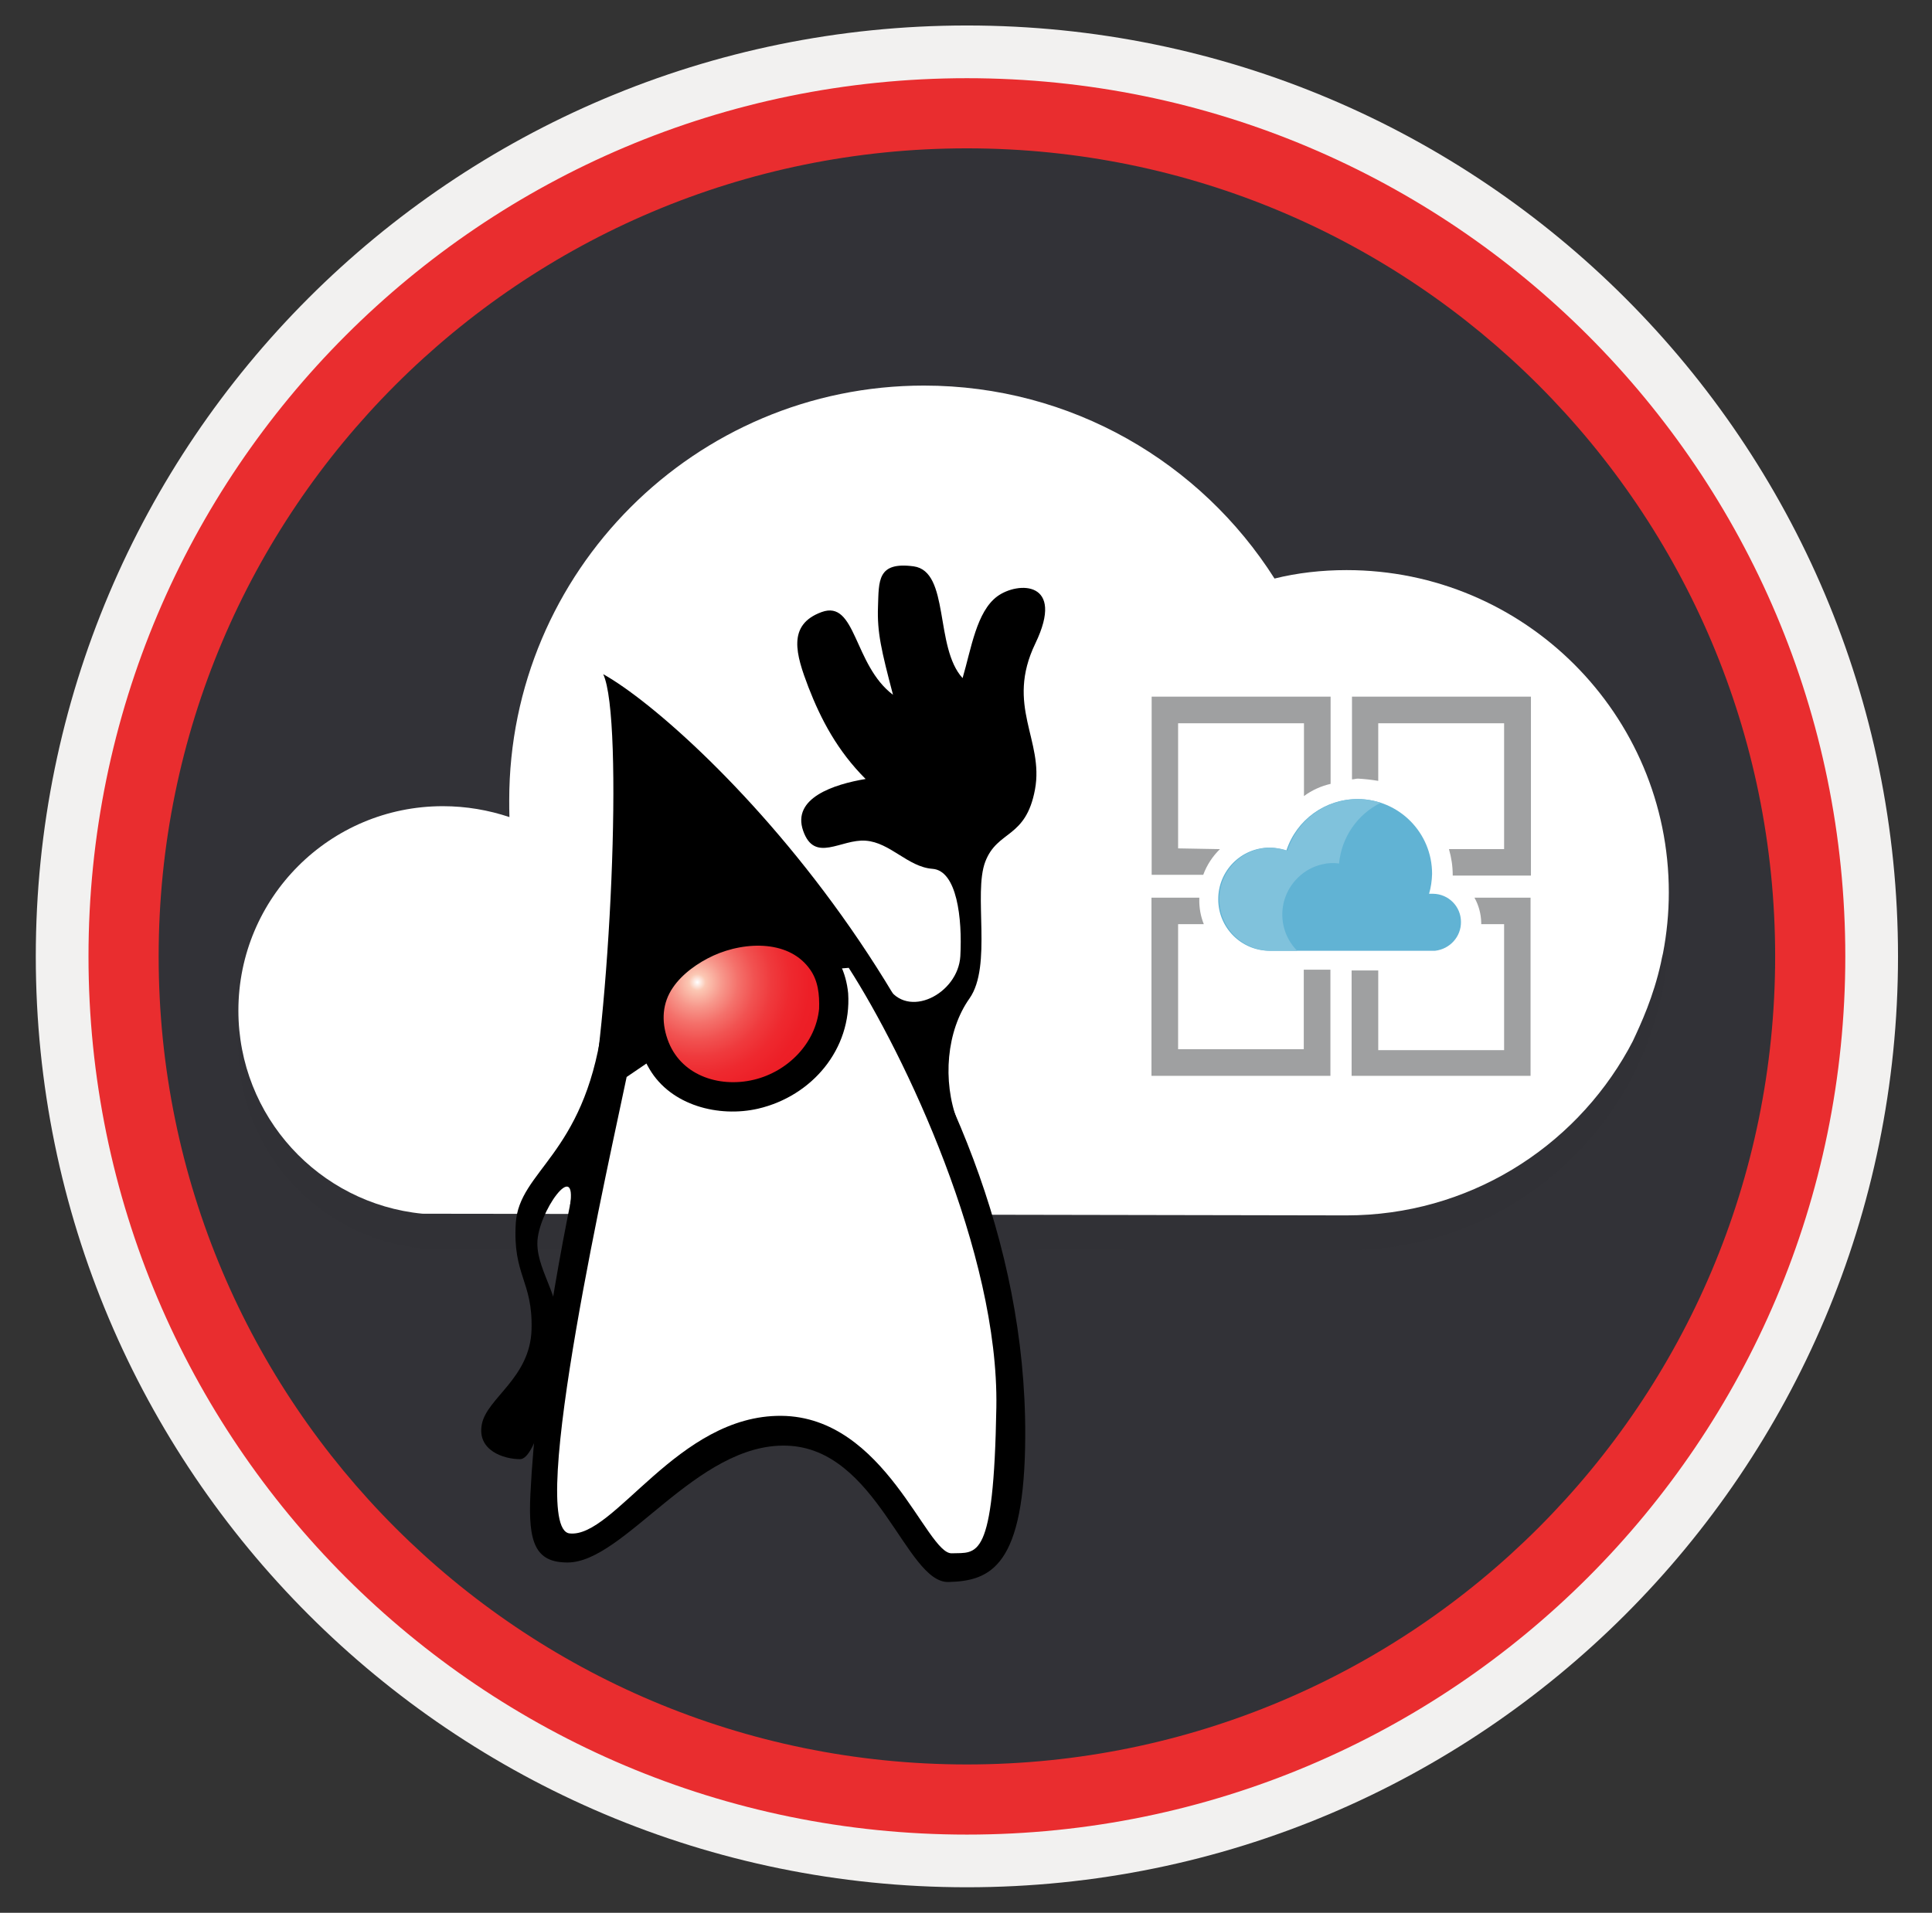
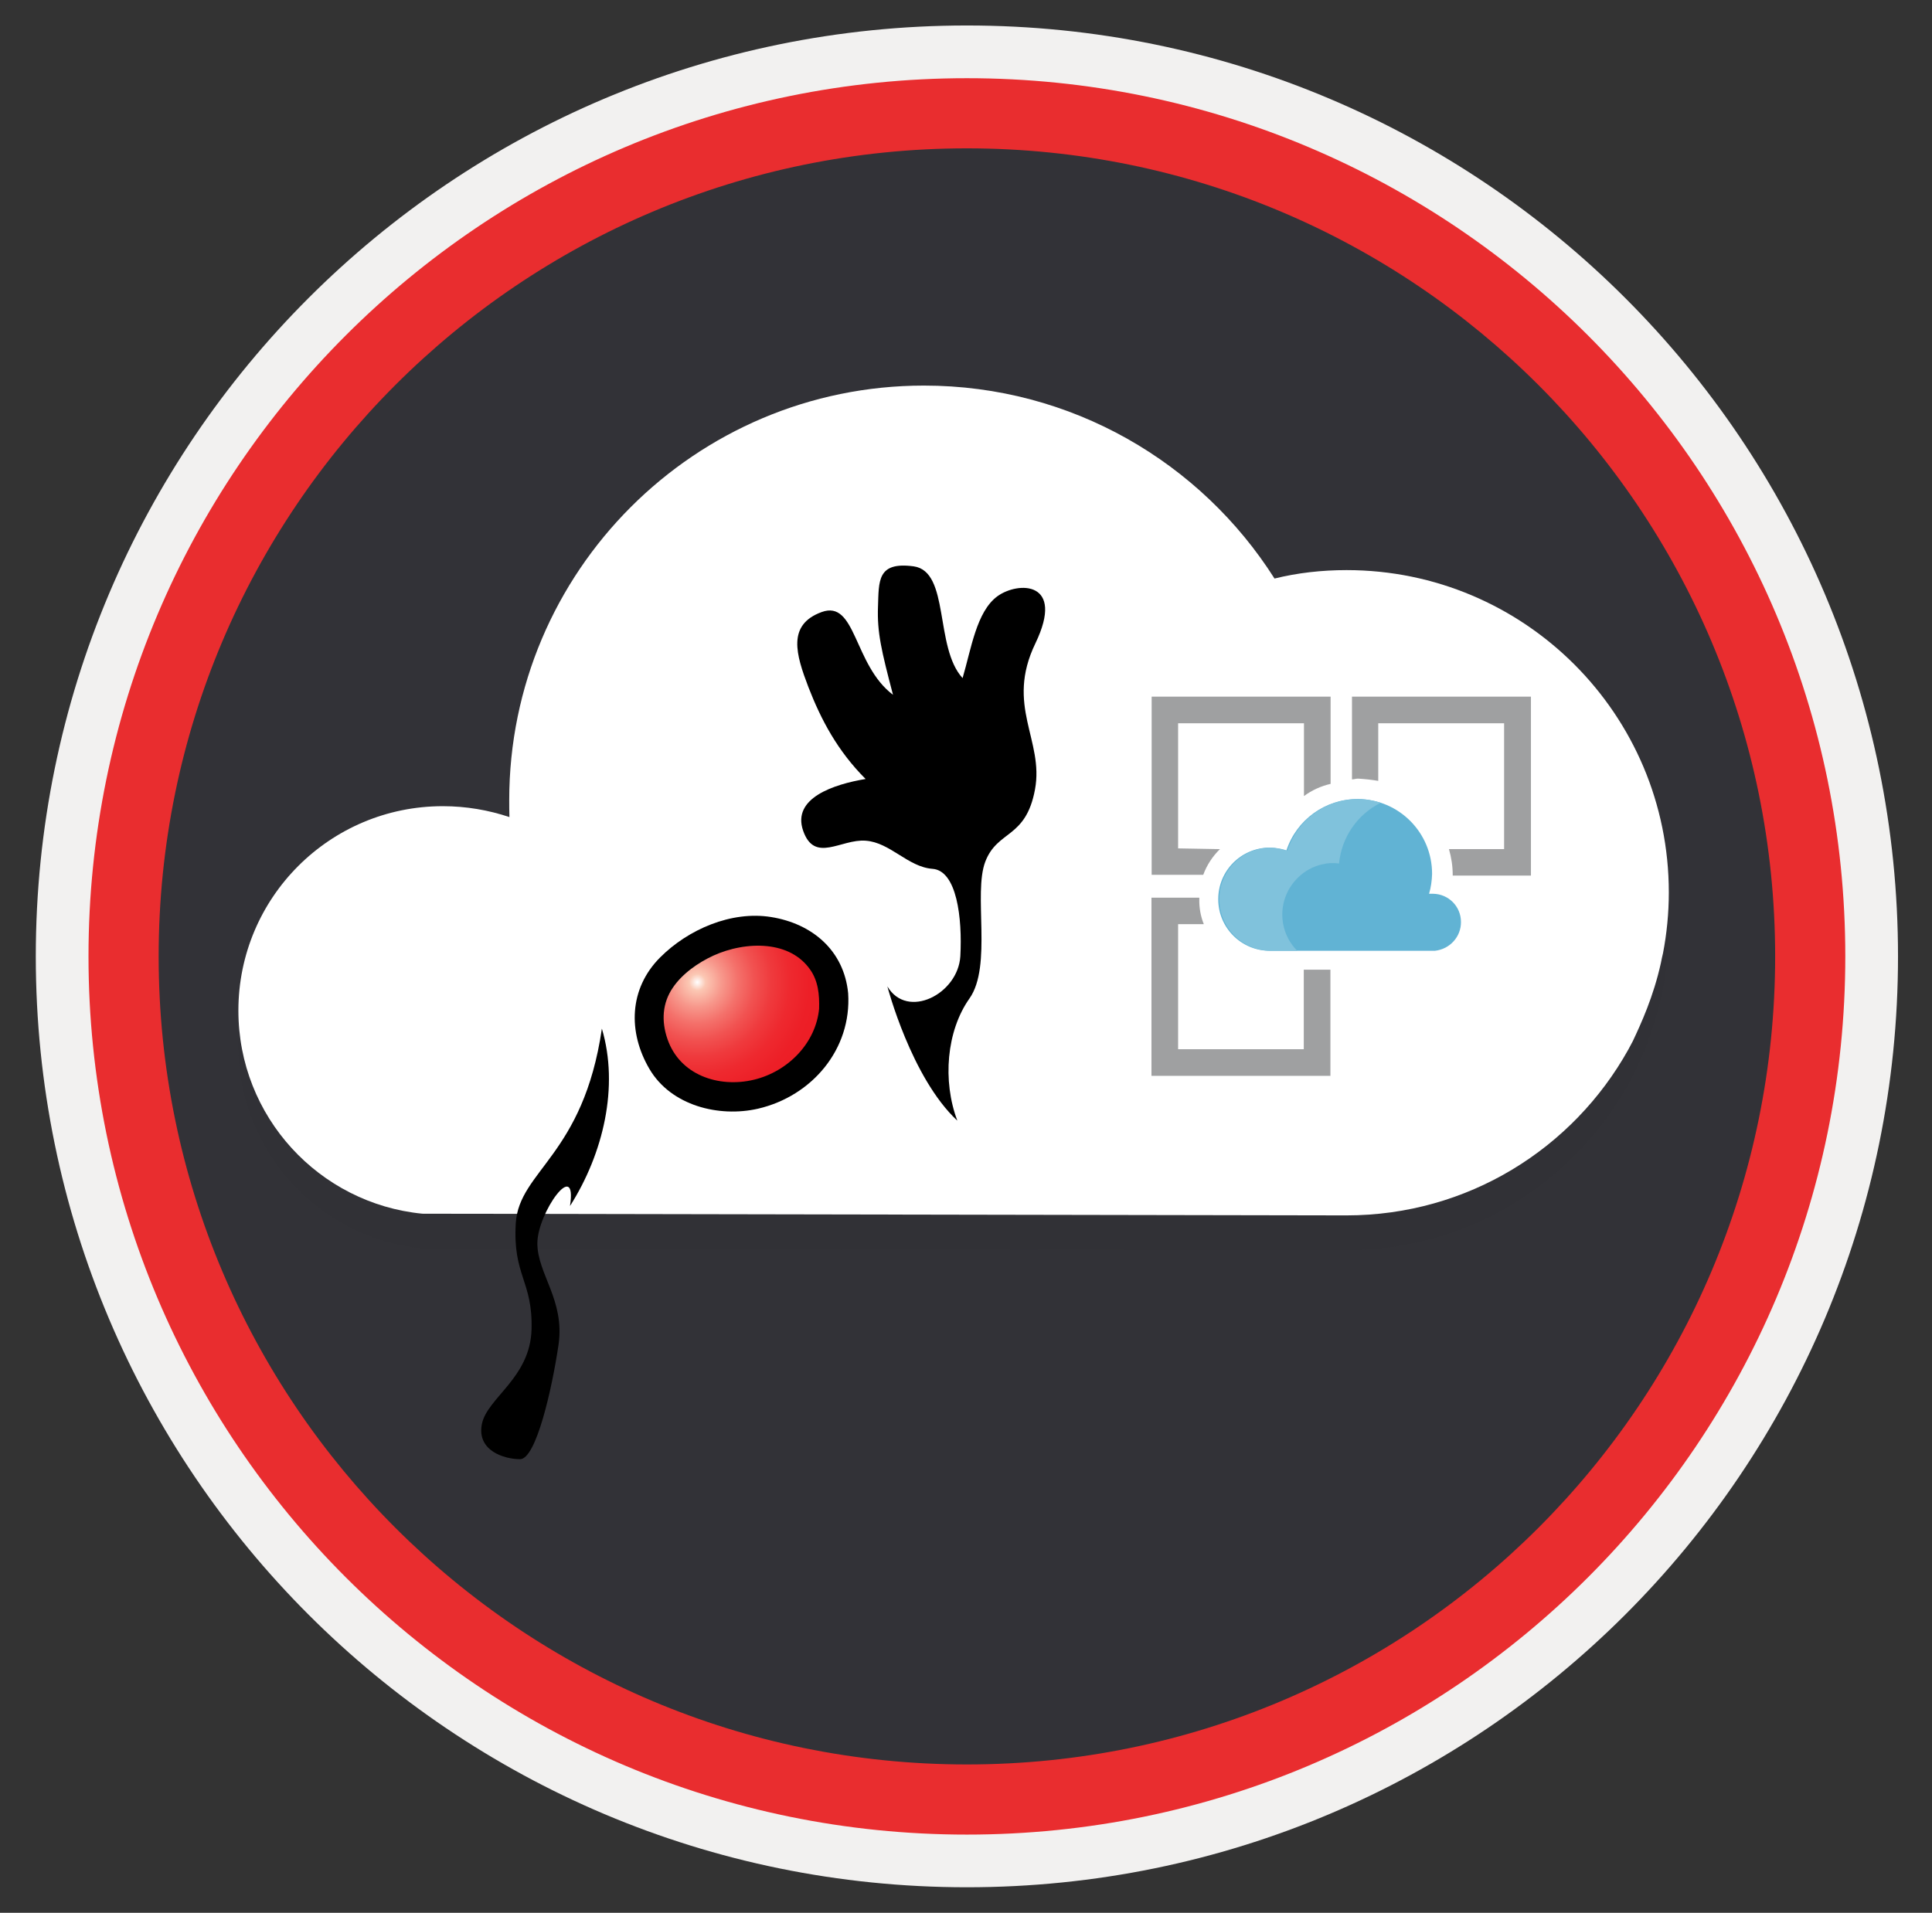
<svg xmlns="http://www.w3.org/2000/svg" width="103" height="102" viewBox="0 0 103 102" fill="none">
  <rect x="0" y="0" width="103" height="102" fill="#333333" stroke="none" />
  <path d="M51.548 97.809C25.698 97.809 4.738 76.859 4.738 50.999C4.738 25.14 25.698 4.189 51.548 4.189C77.398 4.189 98.358 25.149 98.358 50.999C98.358 76.85 77.398 97.809 51.548 97.809Z" fill="#323237" />
  <path fill-rule="evenodd" clip-rule="evenodd" d="M97.448 50.999C97.448 76.349 76.898 96.899 51.548 96.899C26.198 96.899 5.648 76.349 5.648 50.999C5.648 25.649 26.198 5.099 51.548 5.099C76.898 5.099 97.448 25.649 97.448 50.999ZM51.548 1.359C78.968 1.359 101.188 23.579 101.188 50.999C101.188 78.419 78.958 100.639 51.548 100.639C24.128 100.639 1.908 78.409 1.908 50.999C1.908 23.579 24.128 1.359 51.548 1.359Z" fill="#F2F1F0" />
  <path fill-rule="evenodd" clip-rule="evenodd" d="M94.638 51C94.638 74.8 75.348 94.09 51.548 94.09C27.748 94.09 8.458 74.8 8.458 51C8.458 27.2 27.748 7.91 51.548 7.91C75.348 7.91 94.638 27.2 94.638 51ZM51.548 4.17C77.408 4.17 98.378 25.14 98.378 51C98.378 76.86 77.408 97.83 51.548 97.83C25.688 97.83 4.718 76.86 4.718 51C4.718 25.14 25.678 4.17 51.548 4.17Z" fill="#E92D2F" />
  <g opacity="0.25">
    <path opacity="0.25" d="M88.549 53.19C88.588 53.01 88.609 52.86 88.659 52.68C88.859 51.64 88.969 50.55 88.969 49.44C88.969 39.94 81.269 32.25 71.788 32.25C70.459 32.25 69.159 32.4 67.948 32.7C64.028 26.52 57.129 22.41 49.258 22.41C37.048 22.41 27.148 32.33 27.148 44.52C27.148 44.83 27.148 45.12 27.159 45.42C26.049 45.05 24.858 44.84 23.608 44.84C17.588 44.84 12.709 49.71 12.709 55.74C12.709 61.39 17.009 66.03 22.518 66.57L71.778 66.66C78.258 66.66 83.868 63.09 86.808 57.82C86.888 57.67 86.969 57.52 87.049 57.37C87.489 56.44 88.148 55.02 88.549 53.19Z" fill="#1F1D21" />
  </g>
  <path d="M88.549 51.34C88.588 51.16 88.609 51.011 88.659 50.831C88.859 49.791 88.969 48.7 88.969 47.59C88.969 38.09 81.269 30.401 71.788 30.401C70.459 30.401 69.159 30.55 67.948 30.851C64.028 24.671 57.129 20.561 49.258 20.561C37.048 20.561 27.148 30.48 27.148 42.67C27.148 42.98 27.148 43.27 27.159 43.571C26.049 43.2 24.858 42.99 23.608 42.99C17.588 42.99 12.709 47.861 12.709 53.891C12.709 59.541 17.009 64.181 22.518 64.721L71.778 64.811C78.258 64.811 83.868 61.241 86.808 55.971C86.888 55.821 86.969 55.67 87.049 55.52C87.489 54.581 88.148 53.16 88.549 51.34Z" fill="white" />
-   <path fill-rule="evenodd" clip-rule="evenodd" d="M32.158 35.95C33.278 38.3 32.518 54.68 31.208 60.43C29.898 66.19 28.588 73.5 28.278 79.66C28.148 82.28 28.548 83.32 30.258 83.32C33.288 83.32 37.128 76.94 41.938 77.09C46.768 77.23 48.298 84.41 50.558 84.36C52.818 84.31 54.638 83.53 54.658 76.55C54.728 55.69 37.258 38.8 32.158 35.95Z" fill="black" />
  <path fill-rule="evenodd" clip-rule="evenodd" d="M47.308 52.6C48.368 54.39 51.078 53.01 51.198 50.99C51.308 48.97 51.018 46.42 49.708 46.33C48.398 46.23 47.458 44.92 46.148 44.83C44.838 44.73 43.428 46.05 42.818 44.3C42.208 42.55 44.468 41.82 46.148 41.54C44.648 40.04 43.768 38.37 43.098 36.64C42.438 34.91 41.948 33.32 43.798 32.64C45.648 31.96 45.498 35.46 47.608 37.05C46.988 34.69 46.758 33.72 46.808 32.35C46.858 30.98 46.758 29.94 48.708 30.2C50.648 30.47 49.808 34.51 51.318 36.16C51.778 34.6 52.058 32.62 53.168 31.8C54.278 30.99 56.808 30.97 55.198 34.31C53.588 37.65 55.668 39.46 55.178 42.1C54.688 44.74 53.178 44.25 52.528 45.95C51.878 47.65 52.908 51.5 51.688 53.24C50.458 54.97 50.238 57.64 51.038 59.76C48.578 57.47 47.308 52.6 47.308 52.6Z" fill="black" />
  <path fill-rule="evenodd" clip-rule="evenodd" d="M32.088 54.851C31.098 61.611 27.678 62.421 27.498 65.221C27.328 68.031 28.408 68.291 28.338 70.891C28.268 73.491 25.958 74.541 25.688 75.951C25.418 77.361 26.878 77.811 27.728 77.811C28.578 77.811 29.428 74.081 29.778 71.701C30.118 69.321 28.648 67.931 28.648 66.301C28.648 64.671 30.788 61.691 30.388 64.311C32.168 61.511 33.008 57.941 32.088 54.851Z" fill="black" />
-   <path fill-rule="evenodd" clip-rule="evenodd" d="M33.408 57.43C32.658 61.09 27.998 81.52 30.368 81.77C32.748 82.03 36.128 75.45 41.658 75.5C47.198 75.55 49.388 82.87 50.738 82.83C52.088 82.78 52.978 83.31 53.118 75.05C53.258 66.79 48.228 56.25 45.248 51.61C41.218 51.86 36.868 55.1 33.408 57.43Z" fill="white" />
  <path d="M45.218 52.971C44.998 50.681 43.298 49.251 41.108 48.901C38.988 48.56 36.688 49.56 35.198 51.05C33.528 52.721 33.468 55.041 34.628 57.011C35.778 58.961 38.328 59.6 40.418 59.12C43.288 58.45 45.408 55.95 45.218 52.971Z" fill="black" />
  <path d="M44.168 53.831C43.968 55.911 42.308 57.581 40.318 58.061C38.208 58.571 35.878 57.761 35.118 55.591C34.728 54.481 34.798 53.341 35.468 52.371C36.028 51.551 36.938 50.911 37.828 50.501C39.678 49.661 42.328 49.571 43.618 51.441C44.108 52.151 44.198 52.991 44.168 53.831Z" fill="url(#paint0_radial)" stroke="black" />
  <path fill-rule="evenodd" clip-rule="evenodd" d="M69.518 55.95H62.808V49.28H64.178C64.008 48.86 63.928 48.4 63.938 47.95V47.87H61.388V57.37H70.928V51.71H69.508V55.95H69.518Z" fill="#9FA0A1" />
-   <path fill-rule="evenodd" clip-rule="evenodd" d="M78.978 49.28H80.188V56H73.478V51.75H72.058V57.37H81.598V47.87H78.608C78.838 48.28 78.958 48.74 78.968 49.2V49.28H78.978Z" fill="#9FA0A1" />
  <path fill-rule="evenodd" clip-rule="evenodd" d="M62.808 45.24V38.57H69.518V42.45C69.938 42.14 70.418 41.92 70.938 41.8V37.15H61.398V46.65H64.148C64.338 46.13 64.648 45.66 65.038 45.28L62.808 45.24Z" fill="#9FA0A1" />
  <path fill-rule="evenodd" clip-rule="evenodd" d="M73.478 41.64V38.57H80.188V45.28H77.248C77.378 45.73 77.448 46.19 77.448 46.65V46.69H81.618V37.15H72.078V41.56C72.198 41.56 72.278 41.52 72.398 41.52C72.758 41.54 73.118 41.58 73.478 41.64Z" fill="#9FA0A1" />
  <path fill-rule="evenodd" clip-rule="evenodd" d="M77.888 49.16C77.888 48.34 77.228 47.67 76.398 47.66H76.388H76.188C76.288 47.32 76.338 46.96 76.348 46.61C76.358 44.41 74.588 42.62 72.388 42.61C70.658 42.6 69.118 43.71 68.578 45.36C68.288 45.26 67.988 45.21 67.688 45.2C66.168 45.2 64.938 46.44 64.948 47.96C64.948 49.47 66.178 50.7 67.688 50.7H76.508C77.298 50.61 77.898 49.95 77.888 49.16Z" fill="#61B3D4" />
  <path fill-rule="evenodd" clip-rule="evenodd" d="M69.158 50.7C68.088 49.62 68.098 47.88 69.188 46.81C69.548 46.45 69.998 46.2 70.498 46.09C70.788 46.02 71.088 46 71.388 46.05C71.518 44.66 72.358 43.43 73.608 42.81C73.218 42.68 72.808 42.61 72.398 42.61C70.678 42.61 69.158 43.72 68.638 45.36C68.348 45.26 68.048 45.21 67.748 45.2C66.228 45.2 64.998 46.44 65.008 47.96C65.008 49.47 66.238 50.7 67.748 50.7H69.158Z" fill="#80C2DC" />
  <defs>
    <radialGradient id="paint0_radial" cx="0" cy="0" r="1" gradientUnits="userSpaceOnUse" gradientTransform="translate(37.179 52.38) scale(7.278)">
      <stop stop-color="white" />
      <stop offset="0.06" stop-color="#FBC8B4" />
      <stop offset="0.071" stop-color="#FBC3B0" />
      <stop offset="0.183" stop-color="#F7978B" />
      <stop offset="0.299" stop-color="#F4716B" />
      <stop offset="0.42" stop-color="#F15251" />
      <stop offset="0.545" stop-color="#EF3A3D" />
      <stop offset="0.678" stop-color="#EE292F" />
      <stop offset="0.822" stop-color="#ED1F27" />
      <stop offset="1" stop-color="#ED1C24" />
    </radialGradient>
  </defs>
</svg>